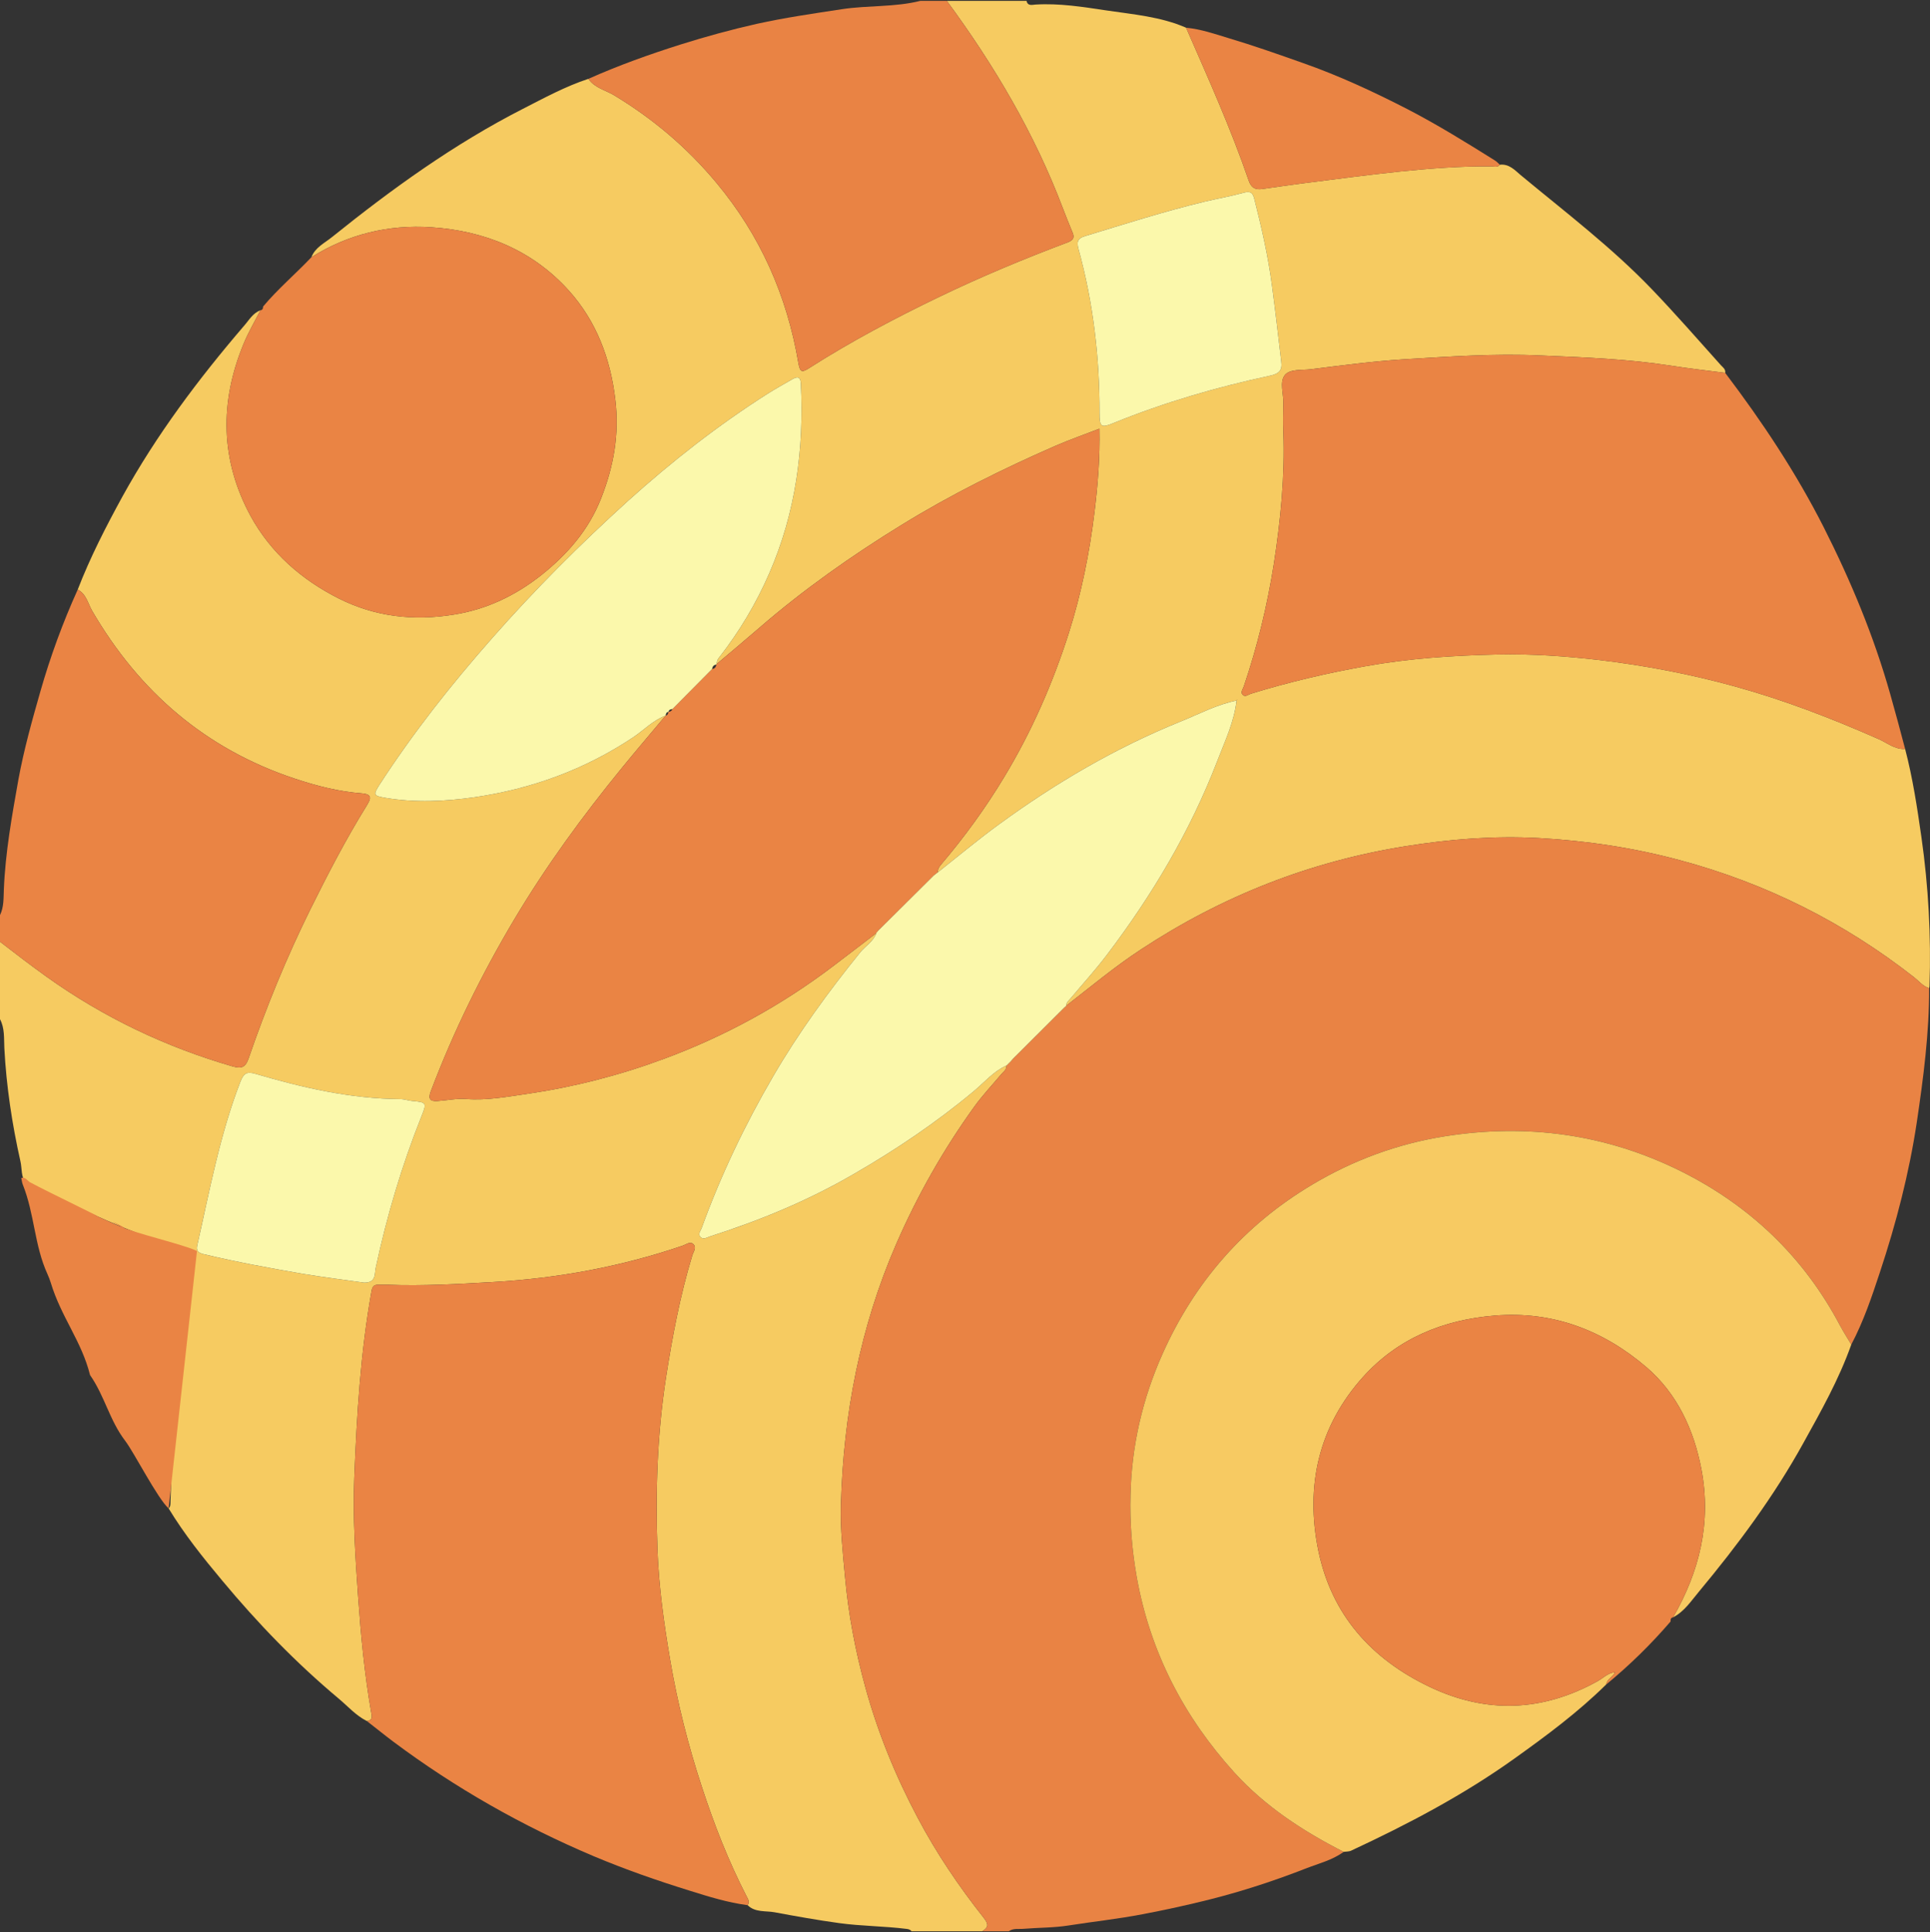
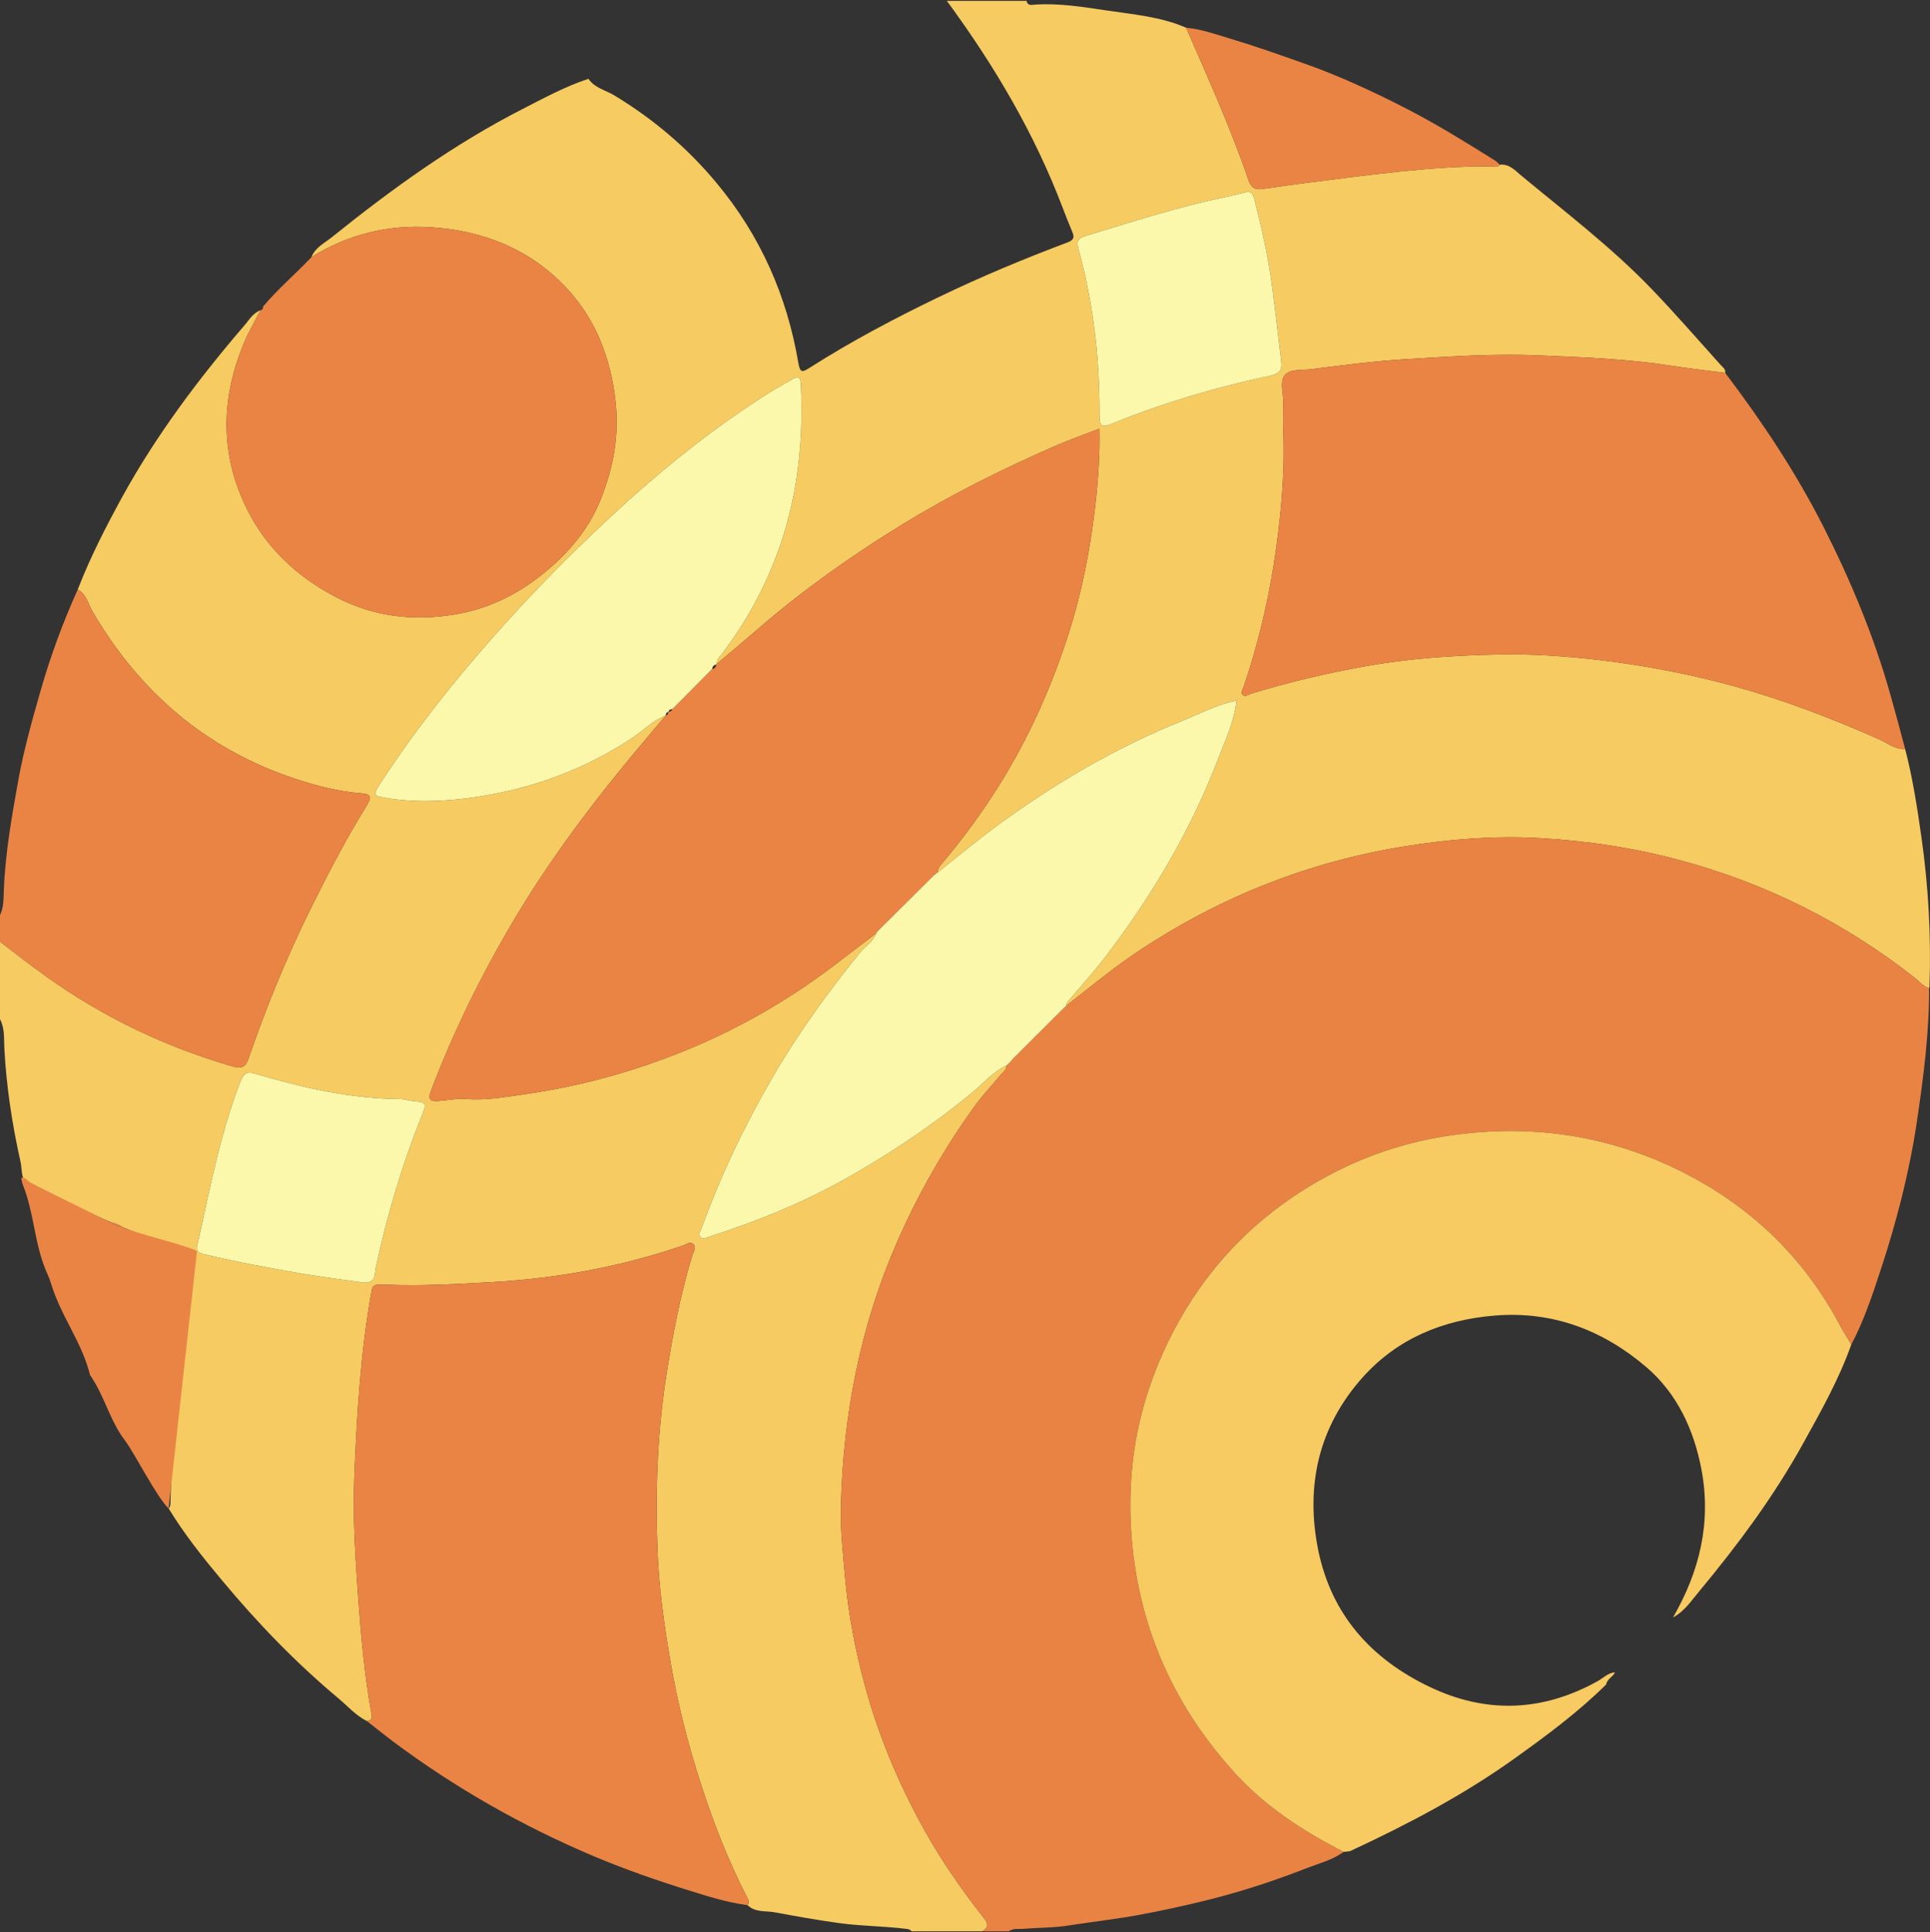
<svg xmlns="http://www.w3.org/2000/svg" version="1.2" viewBox="0 0 1552 1554" width="1552" height="1554">
  <rect x="0" y="0" width="1552" height="1554" fill="#333333" stroke="none" />
  <title>bank-of-ningbo-logo-ai</title>
  <style>
		.s0 { fill: #f6cb61 } 
		.s1 { fill: #e98344 } 
		.s2 { fill: #ea8444 } 
		.s3 { fill: #f7ca62 } 
		.s4 { fill: #fbf8ab } 
	</style>
  <g id="Layer 1">
    <g id="&lt;Group&gt;">
      <path id="&lt;Compound Path&gt;" fill-rule="evenodd" class="s0" d="m1532 602.4c6.1 23.3 9.7 47.1 13.1 70.9q8.5 59.6 6.5 119.8c0 0.6-0.2 1.1-0.3 1.7-5-1.6-8.2-5.7-12.1-8.8-56.3-44.1-118.9-75.5-188.1-94.1-37.4-10.1-75.6-15.8-114.1-17.9-35.7-1.9-71.3 0.9-106.8 6.6-77 12.3-147.7 40.2-212.8 83.1-21 13.8-40.2 29.8-60 45.2 0-2.7 2-4.1 3.5-5.9 9.9-11.8 20.2-23.1 29.4-35.3 36.4-48 66.9-99.4 88.6-155.7 6.1-15.9 13.6-31.4 15.5-48.6-16 3.2-30.3 11-45.3 17-52 21.1-100 49.2-145.2 82.2-17.1 12.4-33.3 26-49.9 39.1 0-2.5 1.1-4.4 2.7-6.3 18.8-22.1 35.8-45.5 50.8-70.4 22.1-36.6 39.1-75.4 52.1-116.2 10-31.6 16.5-63.9 20.5-96.7 2.7-21.9 4.5-44 4-67.3-12.4 4.8-24.1 8.9-35.4 13.8-42.5 18.6-84.1 39.2-123.7 63.6-40.3 24.8-78.9 52-114.7 83-11.3 9.8-22.8 19.4-34.3 29.1 0.6-1.6 0.7-3.6 1.8-4.9 16.5-21 30.1-43.7 40.8-68.3 21.3-48.8 28-99.9 25.4-152.6-0.2-5.6-2.8-5.8-6.8-3.5-6.6 3.8-13.3 7.5-19.8 11.6-40 25.4-77.2 54.6-112.3 86.2-38.4 34.8-75 71.4-109.3 110.4-32.9 37.3-63.6 76.2-90.6 117.9-5.2 8.2-5 8.9 4.8 10.6 23.8 4 47.9 2.9 71.5-0.5 46.1-6.7 89.1-22.4 128.1-48.5 8.5-5.8 15.7-13.5 25.6-17.1-11.7 14-23.6 27.9-35.1 42-31.7 38.8-61.1 79.1-86.7 122.1-26.2 44.1-48.8 90-67 138.1-2.4 6.3-0.3 8.2 5.7 7.7 7.6-0.5 15.2-2.2 22.9-1.6 16.7 1.3 33.2-1.9 49.4-4.2 37.4-5.5 74-14.9 109.5-28.1 48.9-18.1 94.1-42.8 135.7-74.3 11.7-8.8 23.4-17.9 35.1-26.8-2.4 6.8-8.7 10.2-13 15.5-25.6 31.7-49.6 64.6-70.1 99.9-22.7 39-42 79.5-57.4 121.9-0.8 2.2-3.4 4.9-0.7 7.3 2.4 2.1 5 0.1 7.5-0.7 40.1-12.8 78.8-28.8 115.3-50 34-19.6 66.5-41.5 96.8-66.8 8.5-7.1 15.8-15.9 26.2-20.6 0.3 3.5-2.6 5.1-4.4 7.3-7.2 8.6-15 16.8-21.5 25.9-24.8 34.4-45.6 71.1-62.6 110.1-29.2 67.1-42.6 137.4-44.6 210.2-0.5 19.2 1.5 38.3 3.3 57.5 2.7 30.4 8.4 60.2 16.5 89.5 10 36.3 24.2 71 41.9 104.4 15.1 28.6 33.1 55.2 53.1 80.5 4.1 5.2 3.9 7.7-1.1 10.9q-28.5 0-56.9 0c-0.9-1.3-2.3-1.7-3.8-1.9-18.1-2.3-36.3-2.2-54.5-4.7-17.4-2.4-34.7-5.5-51.9-8.7-6.9-1.3-15.6 0.3-21.6-5.7 2-2.8 0.1-5.2-1-7.4-14.5-28.2-26-57.7-35.8-87.7-11-33.4-19.6-67.5-25.5-102.2-5-29.4-9.1-59-10.2-88.7-1.7-46.2-0.2-92.3 6.8-138 5.2-33.3 11.4-66.3 21.2-98.6 0.9-2.9 3.7-6.3 0.8-9.1-2.6-2.4-5.7 0.3-8.3 1.2-49.4 16.9-100.5 26.3-152.4 29.3-28.3 1.6-56.7 3.3-85.1 2.2-2.4-0.1-4.8 0.1-7.1 0-3.6-0.2-5.1 1.1-5.8 4.9-8.9 49.5-11.9 99.6-13.9 149.7-1.3 32.2 0.8 64.5 3.1 96.7 2.2 30.9 5.1 61.7 10.4 92.2 0.6 3.1 1.8 6.8-3.4 7.4-8.8-4.4-15.2-11.8-22.6-18-34.3-28.7-65.3-60.8-93.9-95.2-15.4-18.4-30.4-37.2-42.9-57.8 1.7-1.6 1.4-3.8 1.5-5.8 1.2-32.5 2.4-65 5-97.4 2.5-31.5 7-62.7 13.6-93.6 1.6-7.7-1-9.7-7.3-11.6-42.9-12.9-83.4-31.7-123-52.4-1.4-0.7-2.6-2.7-4.5-0.7-4.2-5.2-3.1-11.9-4.5-17.8-6.7-29.9-11.3-60.2-12.9-90.9-0.4-7.9 0.4-15.9-3.5-23.3q0-31.1 0-62.3c12.4 9.6 24.8 19.1 37.5 28.2 45.8 32.7 95.7 56.5 149.6 72.1 7.5 2.1 10.4 0.6 12.9-6.7 14.1-40.9 30.4-80.9 49.6-119.7 14.1-28.4 28.6-56.5 45.3-83.4 3-4.9 5.1-9.1-3.8-9.8-18.6-1.4-36.5-6-54.2-11.9-71.8-23.9-125-70-162.8-134.9-3.4-5.9-4.7-13.5-11.6-17.1 10-25.9 22.7-50.6 36-74.9 27.3-49.5 61.1-94.5 97.8-137.3 3.9-4.4 7-10.2 13.1-12.4-4.5 8.9-9.7 17.6-13.5 26.9-19.4 46.9-18.8 93.5 5.6 138.5 16.2 29.6 40.9 51.2 70.8 66.3 29.3 14.8 60.4 18.3 92.8 13 26.5-4.2 49.7-15.5 70.3-31.8 20.7-16.5 38-36.2 47.9-61.5 10.2-25.7 14.9-51.9 11.5-79.7-3.9-33-15.3-63-37.3-87.5-29.3-32.6-67.8-48.2-110.7-51-34.2-2.3-66.9 5.5-96.4 24.1 3.1-8 10.7-11.4 16.7-16.3 48.1-38.7 98.1-74.8 153.3-103 17.2-8.8 34.3-18.1 52.8-24.2 4.9 7.3 13.5 9 20.4 13.1 31.4 18.9 58.9 42.2 82.4 70.4 35.4 42.4 56.8 90.9 66 145 1.4 8.4 3.4 7.5 9.1 3.9 33.4-21.3 68.4-39.8 104.1-57 33.8-16.3 68.4-30.7 103.5-43.9 4.3-1.7 5.5-3.7 3.8-7.8-2.7-6.6-5.4-13.2-7.9-19.8-22.8-60.2-55.2-114.9-93.2-166.6q32 0 64.1 0c0.9 4.5 4.8 3.1 7.1 3 19.3-1.2 38.4 1.9 57.1 4.7 21.5 3.2 43.7 5 64.1 13.9 17.7 40.5 35.9 80.9 50.3 122.8 2.1 6.2 5.5 7.7 11.1 6.9 10.2-1.4 20.4-3 30.6-4.3 26.8-3.4 53.6-7 80.5-9.8 24.1-2.4 48.2-4.3 72.4-4.1 2.3 0 5.4 1.3 7.4-1.3 7.4-0.9 12.2 4.5 16.7 8.3 35.9 29.8 73.2 58.1 105.6 91.9 19.1 19.9 37.2 40.7 55.6 61.2 1.5 1.6 3.8 3.1 3.3 6-14.6-1.9-29.2-3.5-43.7-5.8-34.8-5.4-69.9-6.7-104.9-8.2-36.7-1.7-73.3 0.9-109.9 3.1-25.1 1.6-49.9 4.9-74.7 8-7.2 0.9-16.8-0.4-20.9 4.7-4.4 5.6-1 14.9-1.2 22.5-0.2 7.7-0.3 15.4 0 23.1 1.3 35.6-2.2 71-7.6 106-5.3 33.6-13.3 66.6-24.2 98.8-0.7 2.1-2.8 4.6-1 6.6 2 2.3 4.5 0 6.6-0.7 30.1-9.3 60.8-16.5 91.9-22.1 35.3-6.4 70.9-8.7 106.5-9.5 27.4-0.6 54.8 1.3 82.2 4.5 36.9 4.4 73.3 11.4 109.1 21.3 39.4 10.9 77.5 25.6 114.9 42.1 7 3 13.2 8.6 21.6 8.1zm-537.6-39q0.1 0 0.1 0 0-0.1 0-0.2 0 0.1-0.1 0.1 0 0 0 0.1zm0.8-0.8c-0.1 0.1-0.4 0.1-0.4 0.2-0.1 0.1-0.2 0.3-0.3 0.4q0.4-0.3 0.7-0.6zm35.1-272c-2.4-20.2-4.7-40.4-7.4-60.6-3.1-23.7-8.4-47-14.3-70.2-1.1-4.2-2.7-6.4-8.1-4.9-10.5 2.9-21.3 4.8-31.9 7.3-32.4 7.8-64.2 18-96.1 27.7-6 1.8-6.8 4.7-5.2 10.5 11.9 43.2 17 87.4 16.9 132.2 0 10.9 1.3 11.8 11.6 7.5 40.6-16.5 82.5-28.7 125.3-37.9 7.7-1.6 10.2-4.4 9.2-11.6zm-737.5 741c9.9 0.1 8.3-7.3 9.3-11.7 8.9-41.7 21-82.4 36.8-122 4.4-10.9 4.1-11.4-7.3-12.4-3.3-0.3-6.4-1.5-9.6-1.5-40-0.3-78.4-9.1-116.4-20.3-7-2.1-9.6-0.6-12.3 6.3-16.5 42.6-24.7 87.4-34.7 131.7-0.9 4.2 0.6 5.9 5.2 7 26.4 6.3 53.1 11.2 79.8 15.8 16.8 2.8 33.7 4.9 49.2 7.1z" />
      <path id="&lt;Path&gt;" class="s1" d="m857.4 808.9c19.8-15.4 39-31.4 60-45.2 65.1-42.9 135.8-70.8 212.8-83.1 35.5-5.7 71.1-8.5 106.8-6.6 38.5 2.1 76.7 7.8 114.1 17.9 69.2 18.6 131.8 50 188.1 94.1 3.9 3.1 7.1 7.2 12.1 8.8 0.1 36.2-4.6 71.9-9.9 107.7-6.2 41.2-16.6 81.3-29.7 120.8-6.5 19.7-13.2 39.6-23 58.1-3-5-6.2-10-9-15.2-29.3-55.5-72.7-96.7-128.4-124.4-59.9-29.7-123.3-38.3-189.4-27.9-38.3 6.1-73.9 19.3-106.9 39-54.3 32.4-94.4 78.2-120.2 136.1-16 35.9-24.8 73.7-25.7 113.2-0.6 22.2 1.1 44.2 5 66.2 10.8 60.2 37.8 112.3 78.6 157.3 24.7 27.2 55.2 47.1 87.8 63.7-9.1 6.7-20 9.3-30.2 13.3-25.1 9.8-50.7 18.2-76.7 24.8-18.2 4.6-36.5 8.6-55 12.1-19.7 3.8-39.5 5.9-59.2 9-11.9 1.9-24.1 1.7-36.2 2.7-4 0.4-8.3-0.7-12 2q-10.6 0-21.3 0c5-3.2 5.2-5.7 1.1-10.9-20-25.3-38-51.9-53.1-80.5-17.7-33.4-31.9-68.1-41.9-104.4-8.1-29.3-13.8-59.1-16.5-89.5-1.8-19.2-3.8-38.3-3.3-57.5 2-72.8 15.4-143.1 44.6-210.2 17-39 37.8-75.7 62.6-110.1 6.5-9.1 14.3-17.3 21.5-25.9 1.8-2.2 4.7-3.8 4.4-7.3 0 0 0.1 0 0.1 0q0.8-0.9 1.7-1.7 0 0 0.1-0.1 0.8-0.8 1.7-1.7 0 0 0.1-0.1 0.7-0.9 1.5-1.8 19.7-19.6 39.3-39.2 0.9-0.9 1.7-1.7l0.1-0.1q0.9-0.8 1.8-1.6z" />
-       <path id="&lt;Path&gt;" class="s1" d="m473.2 63.4c24.2-10.8 49.1-19.7 74.4-27.7 20.1-6.3 40.4-11.9 60.9-16.5 22.6-5 45.6-8.3 68.5-11.8 21-3.2 42.4-1.5 63.1-6.7q10.7 0 21.3 0c38 51.7 70.4 106.4 93.2 166.6 2.5 6.6 5.2 13.2 7.9 19.8 1.7 4.1 0.5 6.1-3.8 7.8-35.1 13.2-69.7 27.6-103.5 43.9-35.7 17.2-70.7 35.7-104.1 57-5.7 3.6-7.7 4.5-9.1-3.9-9.2-54.1-30.6-102.6-66-145-23.5-28.2-51-51.5-82.4-70.4-6.9-4.1-15.5-5.8-20.4-13.1z" />
      <path id="&lt;Path&gt;" class="s2" d="m0 736c3.2-6.5 2.8-13.8 3.1-20.5 1.2-29.9 6.5-59.2 11.7-88.5 4.4-24 11-47.6 17.7-71 8-28 18-55.3 30-81.8 6.9 3.6 8.2 11.2 11.6 17.1 37.8 64.9 91 111 162.8 134.9 17.7 5.9 35.6 10.5 54.2 11.9 8.9 0.7 6.8 4.9 3.8 9.8-16.7 26.9-31.2 55-45.3 83.4-19.2 38.8-35.5 78.8-49.6 119.7-2.5 7.3-5.4 8.8-12.9 6.7-53.9-15.6-103.8-39.4-149.6-72.1-12.7-9.1-25.1-18.6-37.5-28.2q0-10.7 0-21.4z" />
      <path id="&lt;Path&gt;" class="s3" d="m1080.5 1489.4c-32.6-16.6-63.1-36.5-87.8-63.7-40.8-45-67.8-97.1-78.6-157.3-3.9-22-5.6-44-5-66.2 0.9-39.5 9.7-77.3 25.7-113.2 25.8-57.9 65.9-103.7 120.2-136.1 33-19.7 68.6-32.9 106.9-39 66.1-10.4 129.5-1.8 189.4 27.9 55.7 27.7 99.1 68.9 128.4 124.4 2.8 5.2 6 10.2 9 15.2-9.9 28-24.4 53.7-38.7 79.5-23.6 42.7-52.6 81.7-83.7 119.1-6.3 7.5-11.8 16.1-20.9 20.8 21.3-37 30.9-76.2 22.8-119-6.1-32.1-19.6-61-44.1-82.1-34.7-29.7-75.3-45.5-122.3-41.6-41.4 3.4-77.8 18.4-105.6 49.2-35.8 39.8-46.7 87.6-36.1 139.7 10.7 51.8 42.6 87.3 89.5 109.7 45.7 21.8 90.8 20 135-4.5 4.6-2.5 8.4-6.8 14.1-7.2q0 0 0 0c-1.7 3.8-6.4 5.3-7.1 9.8-22.7 22.4-48.2 41.3-74.1 59.8-41 29.3-85.4 52.6-130.9 73.8-1.8 0.9-4.1 0.7-6.1 1z" />
      <path id="&lt;Path&gt;" class="s2" d="m1532 602.4c-8.4 0.5-14.6-5.1-21.6-8.1-37.4-16.5-75.5-31.2-114.9-42.1-35.8-9.9-72.2-16.9-109.1-21.3-27.4-3.2-54.8-5.1-82.2-4.5-35.6 0.8-71.2 3.1-106.5 9.5-31.1 5.6-61.8 12.8-91.9 22.1-2.1 0.7-4.6 3-6.6 0.7-1.8-2 0.3-4.5 1-6.6 10.9-32.2 18.9-65.2 24.2-98.8 5.4-35 8.9-70.4 7.6-106-0.3-7.7-0.2-15.4 0-23.1 0.2-7.6-3.2-16.9 1.2-22.5 4.1-5.1 13.7-3.8 20.9-4.7 24.8-3.1 49.6-6.4 74.7-8 36.6-2.2 73.2-4.8 109.9-3.1 35 1.5 70.1 2.8 104.9 8.2 14.5 2.3 29.1 3.9 43.7 5.8 29.7 39.2 56.9 80.1 79.2 124.1 21.8 43.1 40.3 87.5 53.5 134.2 4.2 14.7 8.1 29.4 12 44.2z" />
-       <path id="&lt;Path&gt;" class="s2" d="m1291.6 1354.8c0.7-4.5 5.4-6 7.1-9.8q0.8-0.9 1.7-1.8 0.2-0.4 0.4-0.8-0.1 0.4-0.3 0.8-0.9 0.9-1.8 1.8c-5.7 0.4-9.5 4.7-14.1 7.2-44.2 24.5-89.3 26.3-135 4.5-46.9-22.4-78.8-57.9-89.5-109.7-10.6-52.1 0.3-99.9 36.1-139.7 27.8-30.8 64.2-45.8 105.6-49.2 47-3.9 87.6 11.9 122.3 41.6 24.5 21.1 38 50 44.1 82.1 8.1 42.8-1.5 82-22.8 119 0 0-0.1 0-0.1 0-1.9 0.4-2 1.8-1.9 3.3q-23.7 27.6-51.8 50.7z" />
      <path id="&lt;Path&gt;" class="s2" d="m1206.1 132.5c-2 2.6-5.1 1.3-7.4 1.3-24.2-0.2-48.3 1.7-72.4 4.1-26.9 2.8-53.7 6.4-80.5 9.8-10.2 1.3-20.4 2.9-30.6 4.3-5.6 0.8-9-0.7-11.1-6.9-14.4-41.9-32.6-82.3-50.3-122.8 11.7 1.1 22.8 4.9 33.9 8.3 20.2 6 40 13 59.8 20 29.1 10.2 57.1 23.2 84.5 37.3 24.1 12.5 47.2 26.8 70.2 41.2 1.5 0.9 2.6 2.3 3.9 3.4z" />
      <path id="&lt;Path&gt;" class="s2" d="m576 534.3c11.5-9.7 23-19.3 34.3-29.1 35.8-31 74.4-58.2 114.7-83 39.6-24.4 81.2-45 123.7-63.6 11.3-4.9 23-9 35.4-13.8 0.5 23.3-1.3 45.4-4 67.3-4 32.8-10.5 65.1-20.5 96.7-13 40.8-30 79.6-52.1 116.2-15 24.9-32 48.3-50.8 70.4-1.6 1.9-2.7 3.8-2.7 6.3q-1.6 1.2-3.1 2.4-0.9 0.9-1.8 1.8-21.4 21.3-42.9 42.6-0.8 0.9-1.6 1.9l0.1 0.1c-11.7 8.9-23.4 18-35.1 26.8-41.6 31.5-86.8 56.2-135.7 74.3-35.5 13.2-72.1 22.6-109.5 28.1-16.2 2.3-32.7 5.5-49.4 4.2-7.7-0.6-15.3 1.1-22.9 1.6-6 0.5-8.1-1.4-5.7-7.7 18.2-48.1 40.8-94 67-138.1 25.6-43 55-83.3 86.7-122.1 11.5-14.1 23.4-28 35.1-42q0 0 0.1 0c1.6-0.4 2-1.6 2.2-3.1h0.1c1.4-0.1 2.6-0.7 3.1-2.2q15.9-16.1 31.9-32.2c2.1-0.3 3.2-1.5 3.4-3.6z" />
      <path id="&lt;Path&gt;" class="s2" d="m601.2 1532.3c-16-2.1-31.4-6.9-46.7-11.7-26.1-8.1-51.9-17.1-77.1-27.7-57.4-24.3-111.2-54.8-161.1-92.1-7.2-5.4-14.2-11.1-21.3-16.6 5.2-0.6 4-4.3 3.4-7.4-5.3-30.5-8.2-61.3-10.4-92.2-2.3-32.2-4.4-64.5-3.1-96.7 2-50.1 5-100.2 13.9-149.7 0.7-3.8 2.2-5.1 5.8-4.9 2.3 0.1 4.7-0.1 7.1 0 28.4 1.1 56.8-0.6 85.1-2.2 51.9-3 103-12.4 152.4-29.3 2.6-0.9 5.7-3.6 8.3-1.2 2.9 2.8 0.1 6.2-0.8 9.1-9.8 32.3-16 65.3-21.2 98.6-7 45.7-8.5 91.8-6.8 138 1.1 29.7 5.2 59.3 10.2 88.7 5.9 34.7 14.5 68.8 25.5 102.2 9.8 30 21.3 59.5 35.8 87.7 1.1 2.2 3 4.6 1 7.4z" />
      <path id="&lt;Path&gt;" class="s2" d="m211.6 246.5c11.9-14.2 26.1-26.2 38.8-39.6 29.5-18.6 62.2-26.4 96.4-24.1 42.9 2.8 81.4 18.4 110.7 51 22 24.5 33.4 54.5 37.3 87.5 3.4 27.8-1.3 54-11.5 79.7-9.9 25.3-27.2 45-47.9 61.5-20.6 16.3-43.8 27.6-70.3 31.8-32.4 5.3-63.5 1.8-92.8-13-29.9-15.1-54.6-36.7-70.8-66.3-24.4-45-25-91.6-5.6-138.5 3.8-9.3 9-18 13.5-26.9 0 0 0.1-0.1 0.1-0.1 1.8-0.2 2-1.5 2.1-3z" />
      <path id="&lt;Path&gt;" class="s4" d="m706.2 748.5q21.5-21.3 42.9-42.6 0.9-0.9 1.8-1.8 1.5-1.2 3.1-2.4c16.6-13.1 32.8-26.7 49.9-39.1 45.2-33 93.2-61.1 145.2-82.2 15-6 29.3-13.8 45.4-17l-0.1-0.1c-1.9 17.3-9.4 32.8-15.5 48.7-21.7 56.3-52.2 107.7-88.6 155.7-9.2 12.2-19.5 23.5-29.4 35.3-1.5 1.8-3.5 3.2-3.5 5.9 0 0 0 0.1 0 0.1q-0.9 0.8-1.8 1.6-0.1 0.1-0.1 0.1-0.8 0.8-1.7 1.7-19.6 19.6-39.3 39.2-0.8 0.9-1.5 1.8c0 0-0.1 0.1-0.1 0.1q-0.9 0.9-1.7 1.7-0.1 0.1-0.1 0.1-0.9 0.8-1.7 1.7-0.1 0-0.1 0c-10.4 4.7-17.7 13.5-26.2 20.6-30.3 25.3-62.8 47.2-96.8 66.8-36.5 21.2-75.2 37.2-115.3 50-2.5 0.8-5.1 2.8-7.5 0.7-2.7-2.4-0.1-5.1 0.7-7.3 15.4-42.4 34.7-82.9 57.4-121.9 20.5-35.3 44.5-68.2 70.1-99.9 4.3-5.3 10.6-8.7 13-15.5 0 0-0.1-0.1-0.1-0.1q0.8-1 1.6-1.9z" />
      <path id="&lt;Path&gt;" class="s4" d="m572.6 538.1q-16 16.1-31.9 32.2c-1.5 0.1-2.8 0.5-3.1 2.2q-0.1 0-0.1 0c-1.7 0.3-2.1 1.6-2.2 3.1q-0.1 0-0.1 0c-9.9 3.6-17.1 11.3-25.6 17.1-39 26.1-82 41.8-128.1 48.5-23.6 3.4-47.7 4.5-71.5 0.5-9.8-1.7-10-2.4-4.8-10.6 27-41.7 57.7-80.6 90.6-117.9 34.3-39 70.9-75.6 109.3-110.4 35.1-31.6 72.3-60.8 112.3-86.2 6.5-4.1 13.2-7.8 19.8-11.6 4-2.3 6.6-2.1 6.8 3.5 2.6 52.7-4.1 103.8-25.4 152.6-10.7 24.6-24.3 47.3-40.8 68.3-1.1 1.3-1.2 3.3-1.8 4.9 0 0 0 0.2 0 0.2-2.1 0.3-3.1 1.6-3.4 3.6z" />
      <path id="&lt;Path&gt;" class="s4" d="m1030.3 290.6c1 7.2-1.5 10-9.2 11.6-42.8 9.2-84.7 21.4-125.3 37.9-10.3 4.3-11.6 3.4-11.6-7.5 0.1-44.8-5-89-16.9-132.2-1.6-5.8-0.8-8.7 5.2-10.5 31.9-9.7 63.7-19.9 96.1-27.7 10.6-2.5 21.4-4.4 31.9-7.3 5.4-1.5 7 0.7 8.1 4.9 5.9 23.2 11.2 46.5 14.3 70.2 2.7 20.2 5 40.4 7.4 60.6z" />
      <path id="&lt;Path&gt;" class="s4" d="m292.8 1031.6c-15.5-2.2-32.4-4.3-49.2-7.1-26.7-4.6-53.4-9.5-79.8-15.8-4.6-1.1-6.1-2.8-5.2-7 10-44.3 18.2-89.1 34.7-131.7 2.7-6.9 5.3-8.4 12.3-6.3 38 11.2 76.4 20 116.4 20.3 3.2 0 6.3 1.2 9.6 1.5 11.4 1 11.7 1.5 7.3 12.4-15.8 39.6-27.9 80.3-36.8 122-1 4.4 0.6 11.8-9.3 11.7z" />
      <path id="&lt;Path&gt;" class="s2" d="m135.6 1213.2c-8.8-7.8-27.8-45-34.8-54.2-12.8-16.7-16.4-35.8-28.4-53.1-6.8-27.3-23.2-46.5-31.6-74.3q-1.1-3.5-2.6-6.8c-10.7-23.4-10.3-48.2-20-72.4-0.6-1.6-0.7-3.3-1.1-5 3.2-0.9 4.9 2 6.7 3.3 16.1 8.7 68.6 33.7 51.7 26.3 53.9 24.7-2.1-3.7 21.5 9.4 9.1 4.9 52.3 14.9 61.4 19.8" />
    </g>
  </g>
</svg>